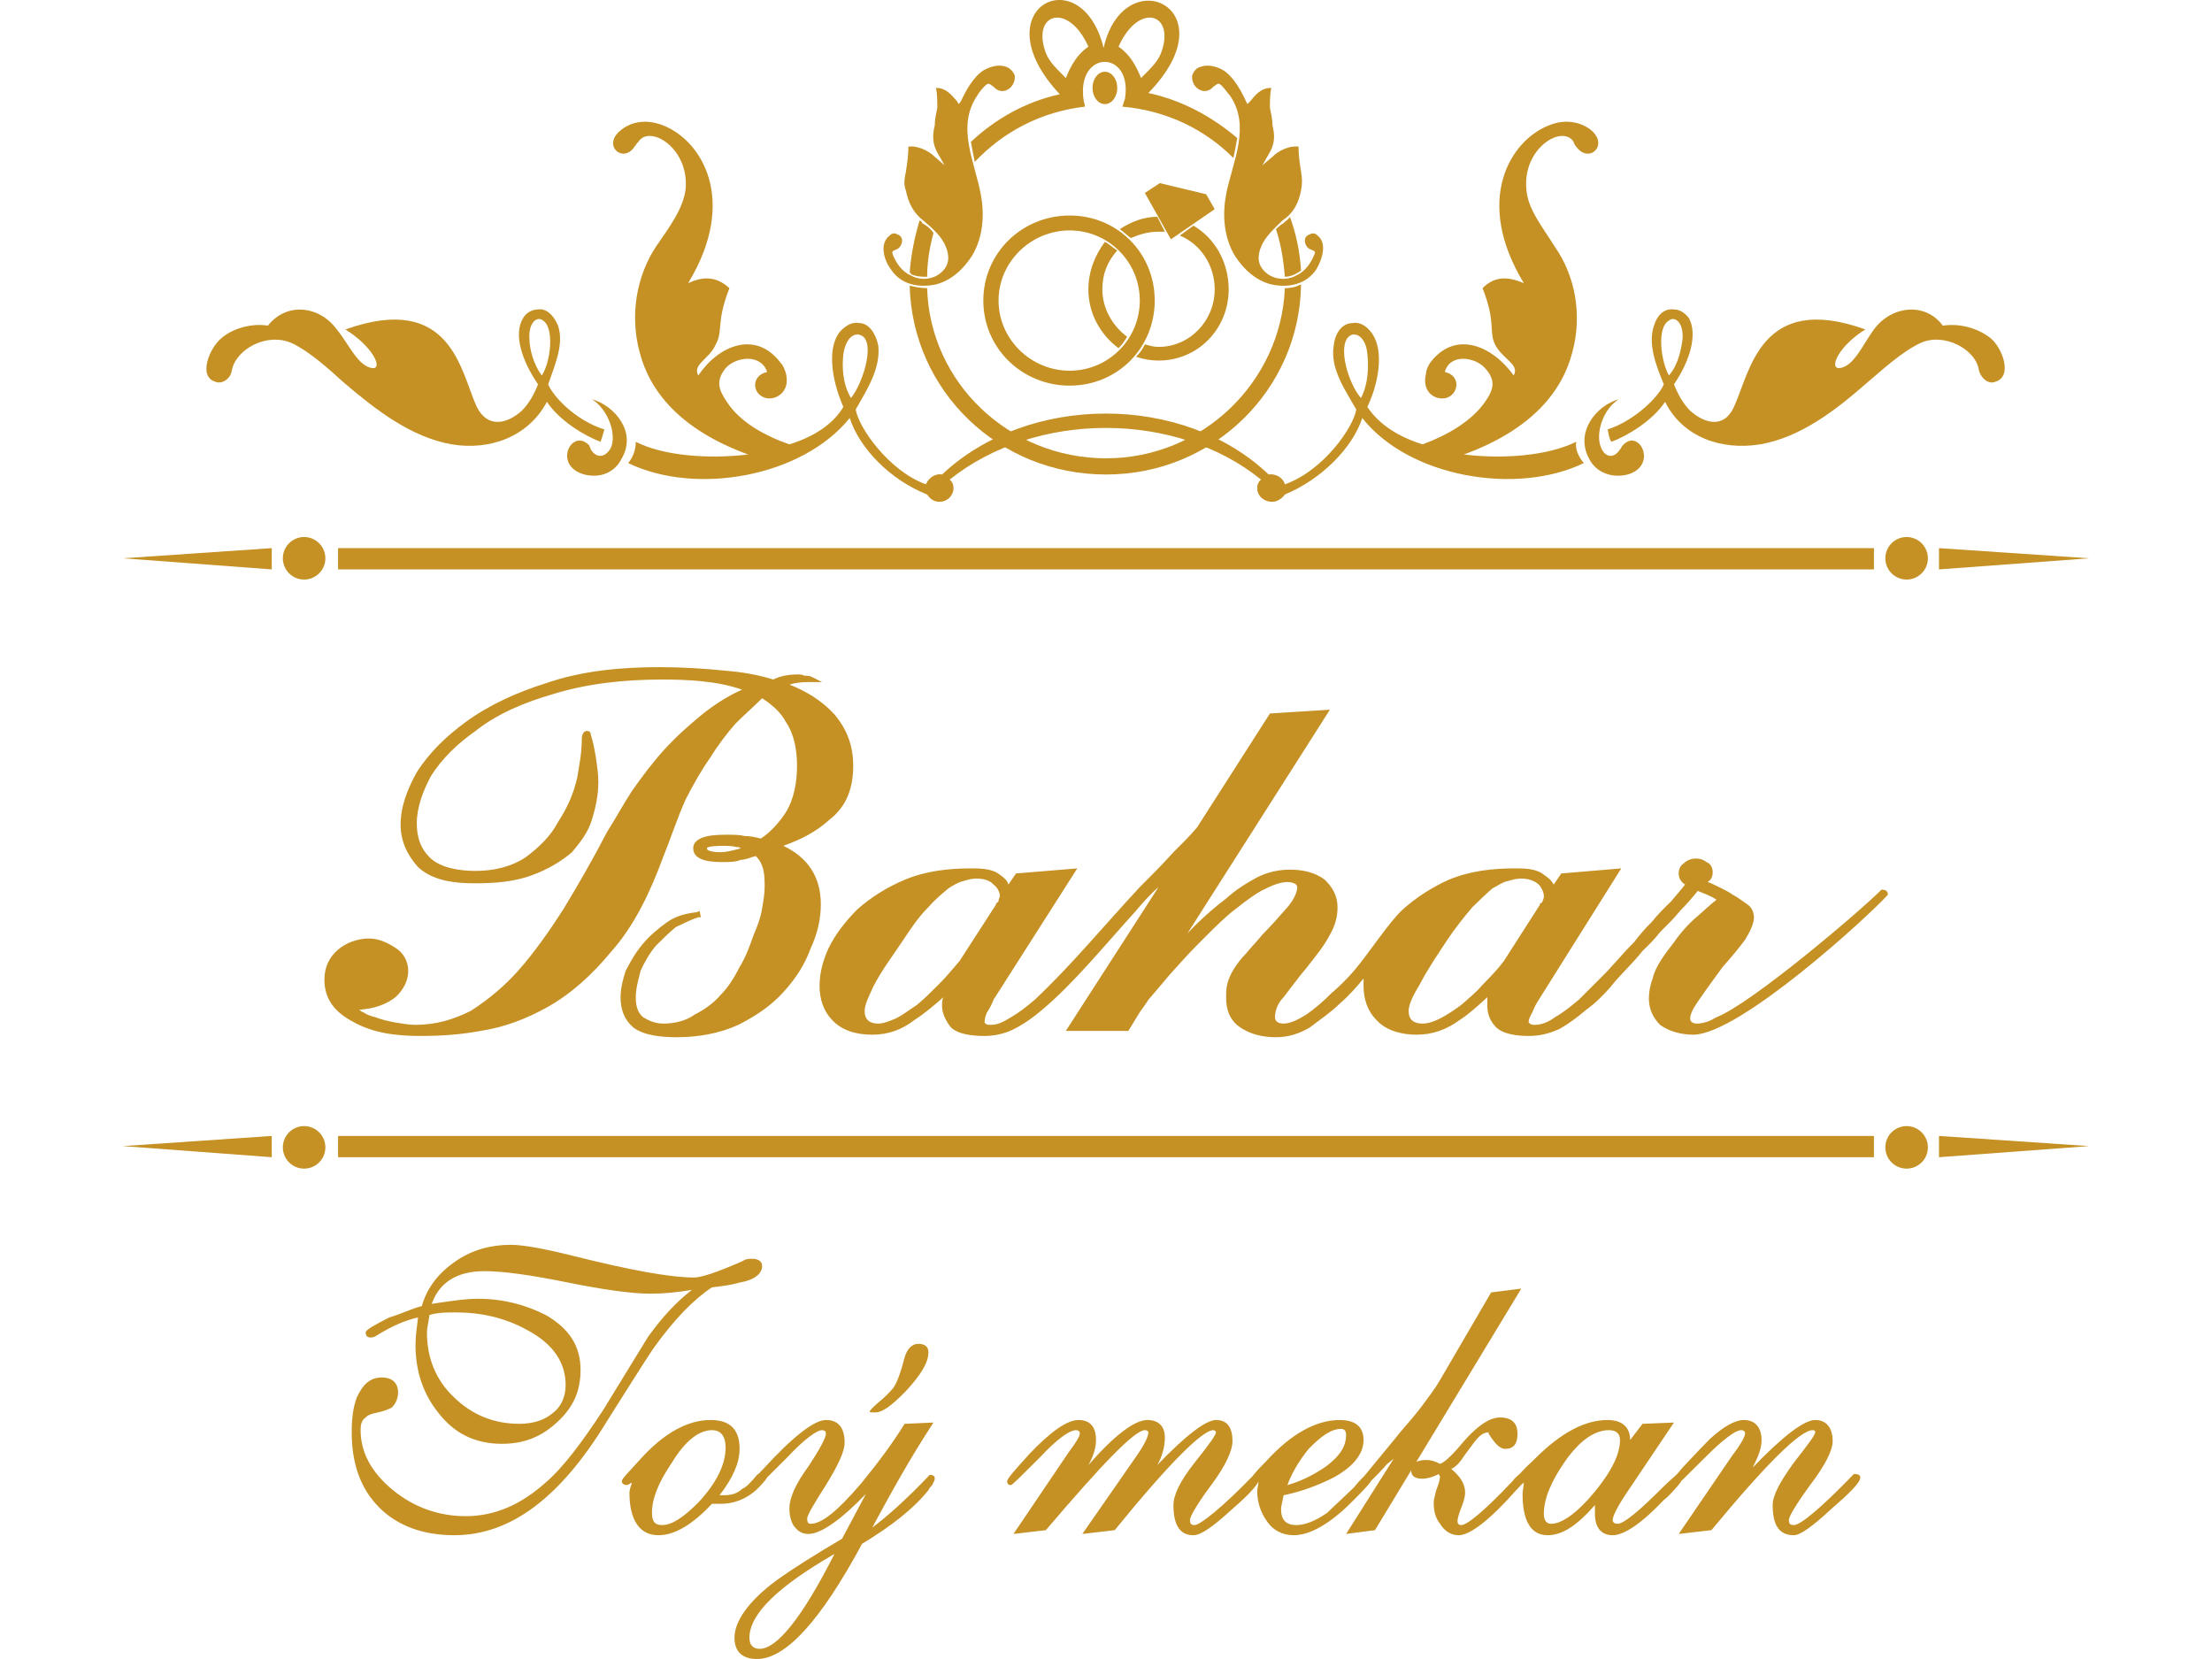
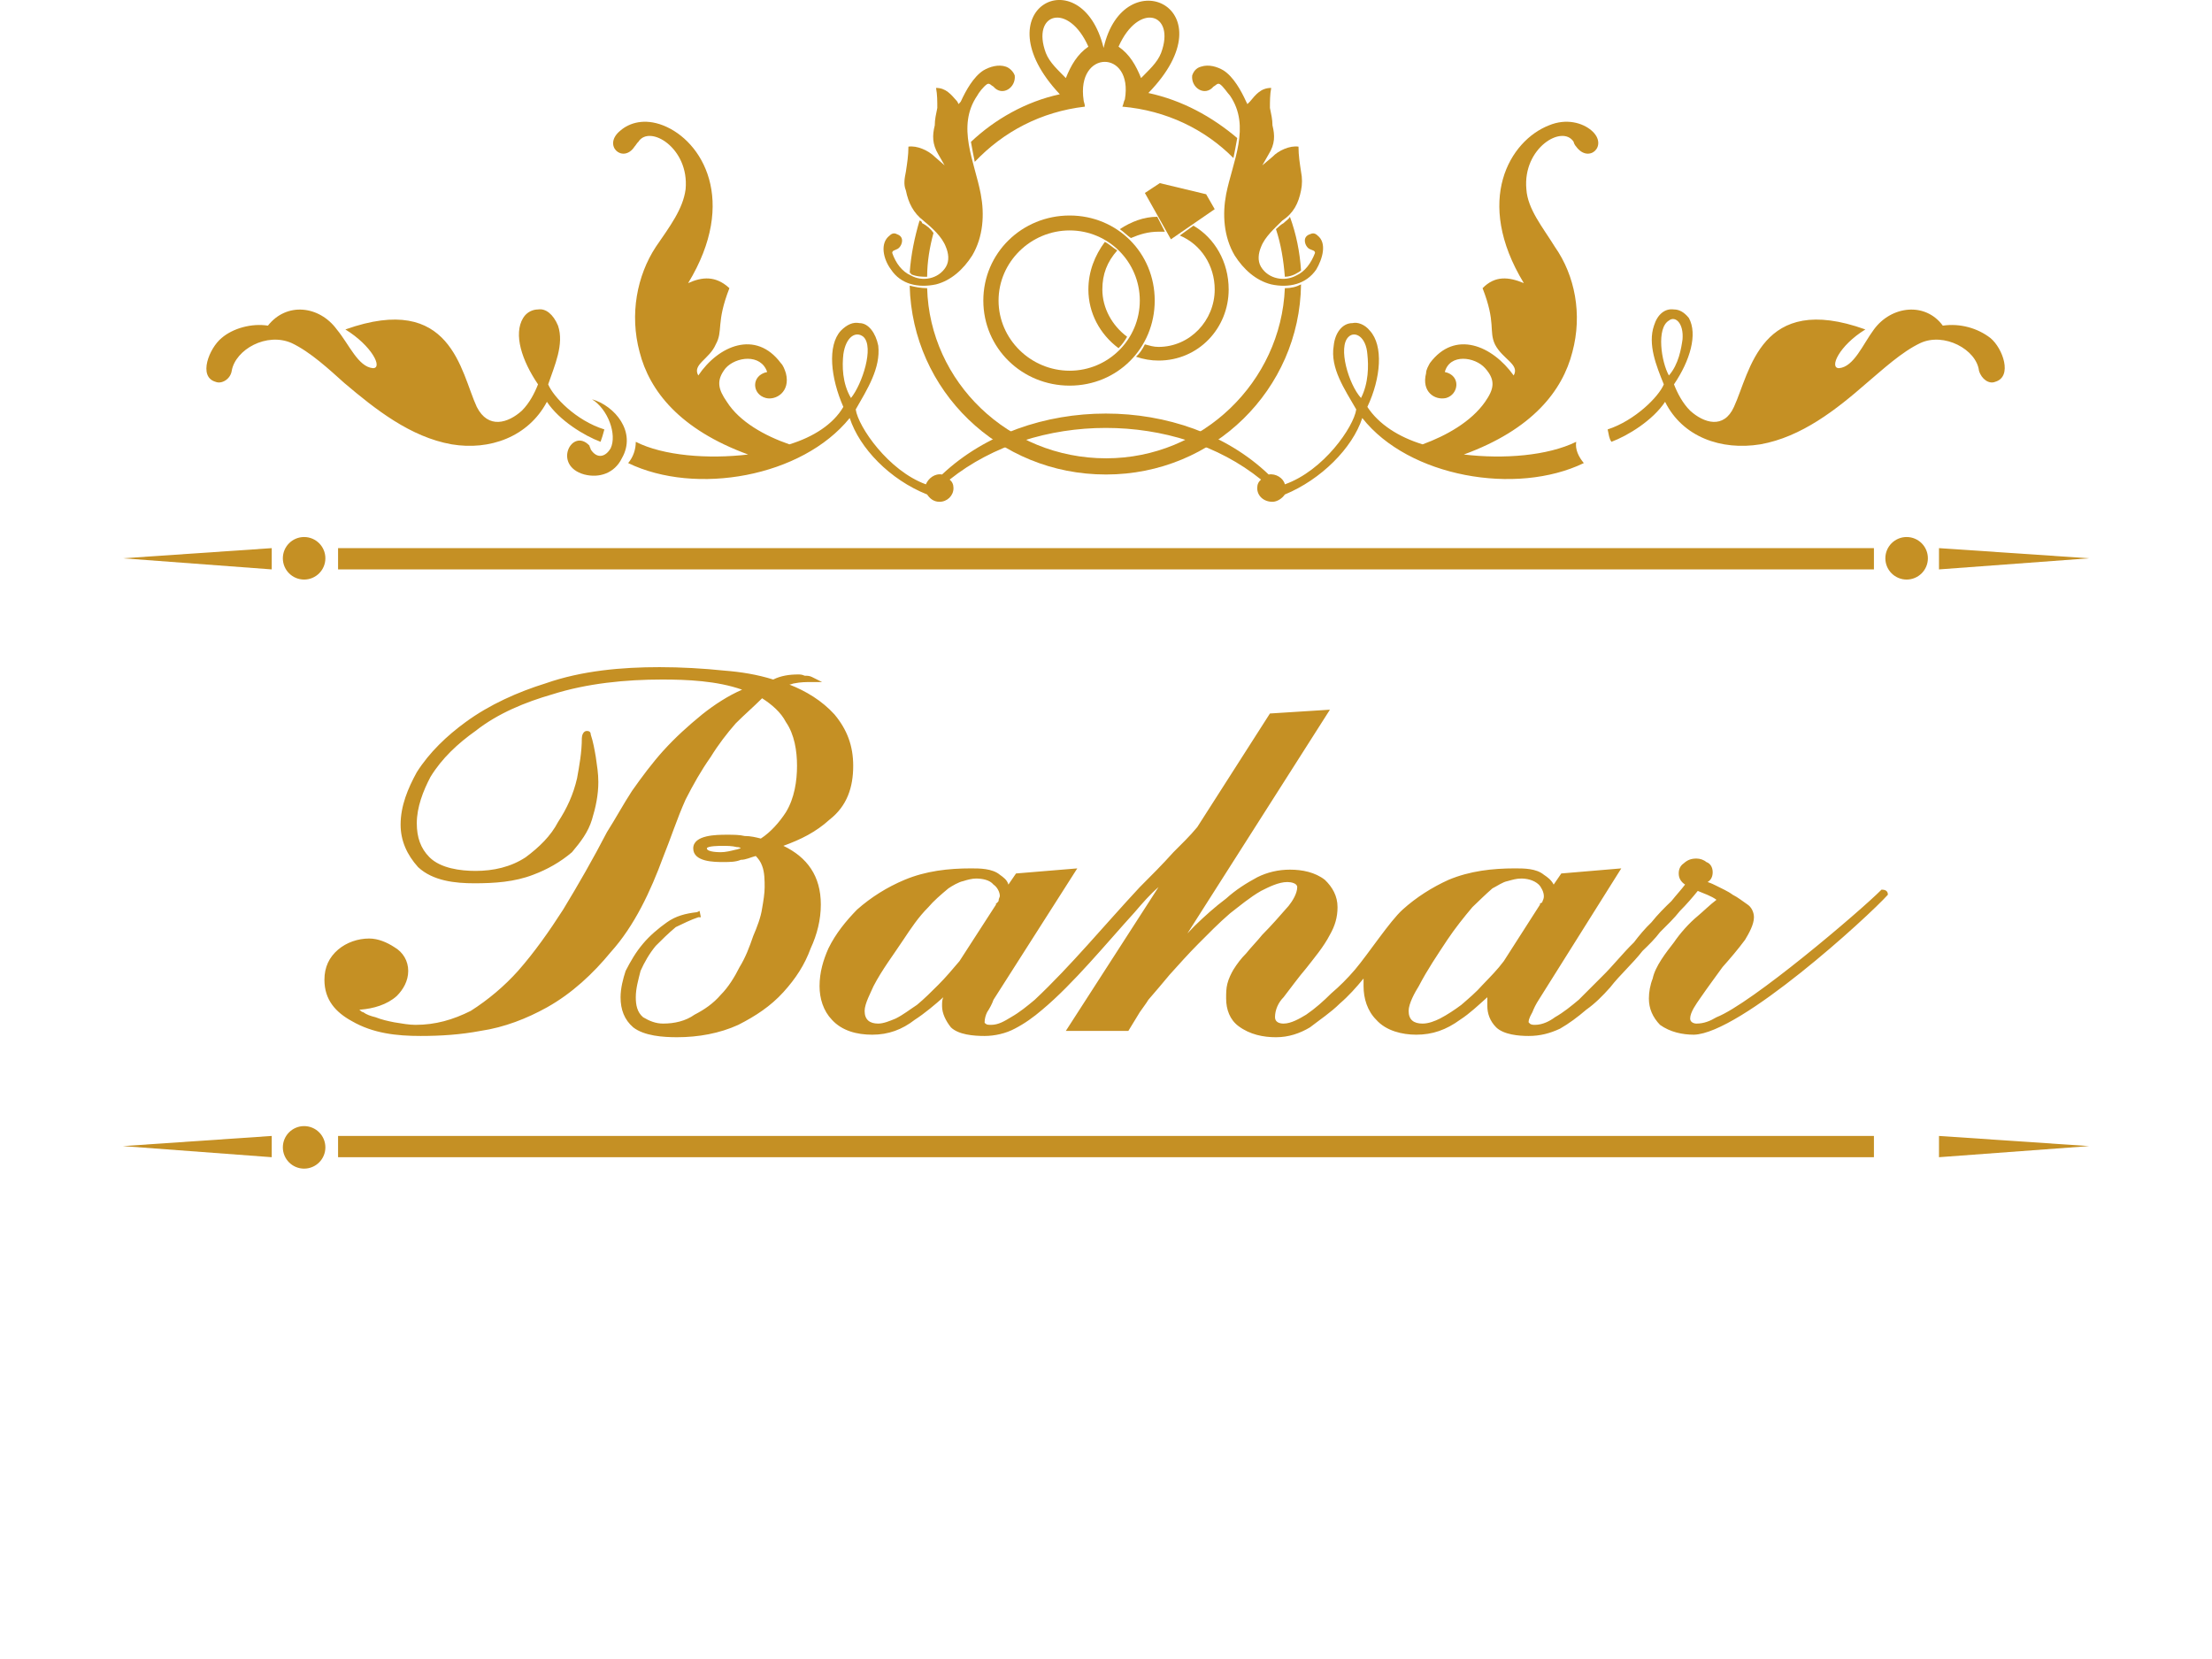
<svg xmlns="http://www.w3.org/2000/svg" xml:space="preserve" width="200px" height="150px" version="1.1" style="shape-rendering:geometricPrecision; text-rendering:geometricPrecision; image-rendering:optimizeQuality; fill-rule:evenodd; clip-rule:evenodd" viewBox="0 0 69.69 52.27">
  <defs>
    <style type="text/css">
   
    .fil2 {fill:none}
    .fil0 {fill:#C59024}
    .fil1 {fill:#C59024;fill-rule:nonzero}
   
  </style>
  </defs>
  <g id="Слой_x0020_1">
    <g id="_2039217067904">
      <g id="_2530897004112">
        <g>
          <path class="fil0" d="M40.05 2.77c-0.32,0 -0.48,0.2 -0.67,0.43l-0.08 0.08 -0.04 -0.08c-0.16,-0.35 -0.4,-0.78 -0.71,-0.98 -0.2,-0.12 -0.47,-0.2 -0.71,-0.12 -0.16,0.04 -0.24,0.16 -0.28,0.28 -0.04,0.39 0.4,0.67 0.67,0.35 0.08,-0.04 0.12,-0.12 0.2,-0.08 0.12,0.08 0.24,0.28 0.32,0.36 0.67,0.98 0.08,2.09 -0.12,3.11 -0.12,0.63 -0.08,1.34 0.27,1.93 0.28,0.44 0.67,0.79 1.15,0.91 0.55,0.12 1.1,0 1.42,-0.47 0.19,-0.32 0.35,-0.83 0.04,-1.07 -0.08,-0.08 -0.16,-0.08 -0.24,-0.04 -0.12,0.04 -0.16,0.12 -0.16,0.2 0,0.12 0.08,0.24 0.16,0.27 0.08,0.04 0.16,0.04 0.16,0.12 -0.12,0.32 -0.32,0.59 -0.59,0.71 -0.36,0.2 -0.87,0.12 -1.11,-0.27 -0.12,-0.2 -0.08,-0.44 0,-0.63 0.12,-0.32 0.44,-0.6 0.67,-0.83 0.36,-0.24 0.51,-0.55 0.59,-0.95 0.04,-0.19 0.04,-0.39 0,-0.59 -0.04,-0.27 -0.08,-0.51 -0.08,-0.79 -0.27,-0.04 -0.63,0.12 -0.82,0.32l-0.32 0.27 0.2 -0.35c0.2,-0.32 0.2,-0.59 0.12,-0.91 0,-0.19 -0.04,-0.35 -0.08,-0.55 0,-0.2 0,-0.43 0.04,-0.63z" />
        </g>
        <g>
          <path class="fil0" d="M28.62 4.62c0,0.28 -0.04,0.52 -0.08,0.79 -0.04,0.2 -0.08,0.4 0,0.59 0.08,0.4 0.24,0.71 0.55,0.95 0.28,0.23 0.59,0.51 0.71,0.83 0.08,0.19 0.12,0.43 0,0.63 -0.24,0.39 -0.75,0.47 -1.1,0.27 -0.28,-0.12 -0.48,-0.39 -0.59,-0.71 0,-0.08 0.08,-0.08 0.15,-0.12 0.08,-0.03 0.16,-0.15 0.16,-0.27 0,-0.08 -0.04,-0.16 -0.16,-0.2 -0.07,-0.04 -0.15,-0.04 -0.23,0.04 -0.32,0.24 -0.2,0.75 0.04,1.07 0.31,0.47 0.86,0.59 1.42,0.47 0.47,-0.12 0.86,-0.47 1.14,-0.91 0.35,-0.59 0.39,-1.3 0.27,-1.93 -0.19,-1.02 -0.78,-2.13 -0.11,-3.11 0.04,-0.08 0.19,-0.28 0.31,-0.36 0.08,-0.04 0.12,0.04 0.2,0.08 0.27,0.32 0.71,0.04 0.67,-0.35 -0.04,-0.12 -0.16,-0.24 -0.28,-0.28 -0.23,-0.08 -0.51,0 -0.71,0.12 -0.31,0.2 -0.55,0.63 -0.71,0.98l-0.07 0.08 -0.04 -0.08c-0.2,-0.23 -0.36,-0.43 -0.67,-0.43 0.04,0.2 0.04,0.43 0.04,0.63 -0.04,0.2 -0.08,0.36 -0.08,0.55 -0.08,0.32 -0.08,0.59 0.11,0.91l0.2 0.35 -0.31 -0.27c-0.2,-0.2 -0.56,-0.36 -0.83,-0.32z" />
        </g>
        <path class="fil0" d="M35.2 7.89c-0.12,-0.07 -0.24,-0.19 -0.39,-0.27 -0.32,0.43 -0.52,0.94 -0.52,1.5 0,0.74 0.36,1.41 0.95,1.85 0.12,-0.12 0.2,-0.24 0.27,-0.36 -0.47,-0.35 -0.78,-0.9 -0.78,-1.49 0,-0.48 0.15,-0.87 0.47,-1.23l0 0zm0.87 2.96c-0.08,0.16 -0.16,0.28 -0.28,0.39 0.24,0.08 0.47,0.12 0.71,0.12 1.26,0 2.21,-1.02 2.21,-2.24 0,-0.87 -0.44,-1.62 -1.11,-2.01l-0.43 0.31c0.67,0.28 1.1,0.95 1.1,1.7 0,0.98 -0.78,1.81 -1.77,1.81 -0.16,0 -0.28,-0.04 -0.43,-0.08l0 0zm0.39 -4.02c-0.43,0 -0.83,0.16 -1.18,0.39 0.12,0.08 0.23,0.2 0.35,0.28 0.28,-0.12 0.55,-0.2 0.87,-0.2 0.08,0 0.12,0 0.2,0l-0.24 -0.47z" />
        <path class="fil0" d="M36.38 9.47c0,-1.5 -1.18,-2.68 -2.68,-2.68 -1.5,0 -2.72,1.18 -2.72,2.68 0,1.5 1.22,2.68 2.72,2.68 1.5,0 2.68,-1.18 2.68,-2.68zm-2.68 -2.21c1.22,0 2.21,0.99 2.21,2.21 0,1.22 -0.99,2.21 -2.21,2.21 -1.22,0 -2.24,-0.99 -2.24,-2.21 0,-1.22 1.02,-2.21 2.24,-2.21z" />
        <polygon class="fil0" points="36.54,5.77 36.07,6.08 36.89,7.54 38.27,6.59 38,6.12 " />
        <path class="fil0" d="M34.85 14.95c3.38,0 6.1,-2.68 6.14,-5.99 -0.15,0.08 -0.31,0.12 -0.51,0.12 -0.12,2.95 -2.6,5.36 -5.63,5.36 -3.08,0 -5.56,-2.41 -5.64,-5.36 -0.2,0 -0.39,-0.04 -0.55,-0.08 0.08,3.31 2.8,5.95 6.18,5.95l0.01 0zm6.14 -6.43c-0.04,-0.59 -0.15,-1.14 -0.35,-1.69 -0.04,0.08 -0.12,0.12 -0.2,0.2 -0.08,0.04 -0.16,0.12 -0.24,0.19 0.16,0.48 0.24,0.99 0.28,1.5 0.12,0 0.24,-0.04 0.32,-0.08 0.07,-0.04 0.15,-0.08 0.19,-0.12l0 0zm-2.01 -4.17c-0.79,-0.67 -1.73,-1.19 -2.8,-1.42 2.61,-2.68 -0.78,-4.22 -1.41,-1.42 -0.71,-2.88 -3.9,-1.22 -1.38,1.46 -1.07,0.23 -2.05,0.79 -2.8,1.5 0.04,0.23 0.08,0.43 0.12,0.63 0.9,-0.95 2.09,-1.58 3.47,-1.74 0,-0.08 -0.04,-0.16 -0.04,-0.2 -0.24,-1.61 1.57,-1.61 1.3,-0.03 -0.04,0.07 -0.04,0.15 -0.08,0.23 1.38,0.12 2.6,0.71 3.5,1.62 0.04,-0.2 0.08,-0.4 0.12,-0.63l0 0zm-10.01 2.6c-0.15,0.51 -0.27,1.06 -0.31,1.65 0.04,0 0.04,0 0.04,0.04 0.19,0.08 0.35,0.08 0.51,0.08 0,-0.47 0.08,-0.94 0.2,-1.38 -0.08,-0.12 -0.2,-0.23 -0.36,-0.31 0,-0.04 -0.04,-0.08 -0.08,-0.08l0 0zm4.61 -4.49c0.16,-0.4 0.36,-0.75 0.71,-0.99 -0.63,-1.42 -1.81,-1.06 -1.34,0.2 0.12,0.31 0.4,0.55 0.63,0.79zm2.37 0c-0.16,-0.4 -0.36,-0.75 -0.71,-0.99 0.63,-1.42 1.81,-1.06 1.34,0.2 -0.12,0.31 -0.4,0.55 -0.63,0.79z" />
-         <ellipse class="fil0" cx="34.81" cy="2.77" rx="0.39" ry="0.51" />
        <path class="fil0" d="M53.25 12.94c-0.24,-0.24 -0.4,-0.55 -0.51,-0.83 0.51,-0.75 0.75,-1.58 0.47,-2.09 -0.16,-0.2 -0.32,-0.27 -0.47,-0.27 -0.28,-0.04 -0.52,0.15 -0.63,0.51 -0.2,0.59 0.07,1.26 0.31,1.85 -0.16,0.39 -0.91,1.14 -1.77,1.42 0.04,0.16 0.04,0.28 0.12,0.39 0.51,-0.19 1.3,-0.67 1.69,-1.26 0.55,1.11 1.77,1.54 3,1.34 1.3,-0.23 2.4,-1.1 3.35,-1.93 0.51,-0.43 1.1,-0.98 1.69,-1.26 0.75,-0.35 1.77,0.2 1.85,0.87 0.08,0.27 0.32,0.43 0.51,0.35 0.56,-0.16 0.24,-1.06 -0.15,-1.38 -0.4,-0.31 -0.95,-0.47 -1.5,-0.39 -0.55,-0.75 -1.62,-0.63 -2.17,0.12 -0.35,0.47 -0.63,1.18 -1.1,1.22 -0.32,0 0,-0.71 0.83,-1.22 -3.31,-1.19 -3.63,1.34 -4.14,2.44 -0.32,0.71 -0.95,0.51 -1.38,0.12l0 0zm-0.24 -2.25c-0.04,0.28 -0.12,0.79 -0.43,1.14 -0.24,-0.43 -0.4,-1.49 0,-1.73 0.2,-0.16 0.47,0.08 0.43,0.59z" />
-         <path class="fil0" d="M51.04 14.16c0.04,-0.04 0.04,-0.08 0.08,-0.12 0.51,-0.59 1.14,0.63 0.16,0.91 -0.47,0.12 -0.99,-0.04 -1.22,-0.51 -0.44,-0.83 0.23,-1.66 0.94,-1.86 -0.51,0.32 -0.75,1.11 -0.55,1.54 0.12,0.28 0.39,0.35 0.59,0.04l0 0z" />
        <path class="fil0" d="M29.21 15.58c-1.18,-0.47 -2.13,-1.46 -2.44,-2.41 -1.5,1.86 -4.85,2.45 -6.98,1.42 0.16,-0.19 0.24,-0.43 0.24,-0.67 0.86,0.44 2.28,0.55 3.54,0.4 -2.16,-0.79 -3.11,-2.01 -3.42,-3.23 -0.32,-1.19 -0.08,-2.41 0.51,-3.31 0.43,-0.63 0.86,-1.19 0.94,-1.82 0.12,-1.3 -1.14,-2.05 -1.49,-1.49 -0.04,0.03 -0.08,0.11 -0.12,0.15 -0.36,0.55 -1.03,-0.04 -0.44,-0.51 0.28,-0.24 0.75,-0.39 1.34,-0.16 1.23,0.48 2.37,2.37 0.79,4.97 0.44,-0.2 0.87,-0.24 1.3,0.16 -0.43,1.1 -0.19,1.34 -0.43,1.77 -0.2,0.47 -0.75,0.63 -0.55,0.98 0.63,-0.94 1.81,-1.45 2.6,-0.39 0.08,0.08 0.12,0.2 0.16,0.32 0.15,0.59 -0.32,0.86 -0.63,0.78 -0.44,-0.11 -0.48,-0.71 0.04,-0.82 -0.2,-0.59 -0.99,-0.48 -1.31,-0.12 -0.31,0.39 -0.23,0.67 0.04,1.06 0.4,0.63 1.19,1.07 1.97,1.34 0.75,-0.23 1.38,-0.63 1.7,-1.18 -0.4,-0.91 -0.51,-1.93 -0.08,-2.4 0.2,-0.2 0.39,-0.28 0.59,-0.24 0.28,0 0.51,0.31 0.59,0.71 0.08,0.71 -0.35,1.38 -0.71,2.01 0.08,0.55 1.03,1.93 2.21,2.36 0.08,-0.19 0.28,-0.35 0.51,-0.31 2.72,-2.56 7.61,-2.56 10.29,0 0.23,-0.04 0.47,0.12 0.51,0.31 1.22,-0.43 2.17,-1.81 2.25,-2.36 -0.36,-0.63 -0.83,-1.3 -0.71,-2.01 0.04,-0.4 0.27,-0.71 0.59,-0.71 0.16,-0.04 0.39,0.04 0.55,0.24 0.43,0.47 0.35,1.49 -0.08,2.4 0.36,0.55 0.99,0.95 1.74,1.18 0.74,-0.27 1.53,-0.71 1.97,-1.34 0.27,-0.39 0.35,-0.67 0,-1.06 -0.32,-0.36 -1.11,-0.47 -1.27,0.12 0.52,0.11 0.44,0.71 0.04,0.82 -0.35,0.08 -0.78,-0.19 -0.63,-0.78 0,-0.12 0.08,-0.24 0.12,-0.32 0.79,-1.06 1.97,-0.55 2.64,0.39 0.2,-0.35 -0.35,-0.51 -0.59,-0.98 -0.2,-0.43 0.04,-0.67 -0.39,-1.77 0.39,-0.4 0.82,-0.36 1.3,-0.16 -1.58,-2.6 -0.44,-4.49 0.79,-4.97 0.55,-0.23 1.06,-0.08 1.34,0.16 0.55,0.47 -0.08,1.06 -0.48,0.51 -0.04,-0.04 -0.08,-0.12 -0.08,-0.15 -0.35,-0.56 -1.61,0.19 -1.49,1.49 0.04,0.63 0.51,1.19 0.9,1.82 0.63,0.9 0.87,2.12 0.55,3.31 -0.31,1.22 -1.26,2.44 -3.42,3.23 1.26,0.15 2.64,0.04 3.54,-0.4 -0.04,0.24 0.08,0.48 0.24,0.67 -2.13,1.03 -5.52,0.44 -6.98,-1.42 -0.31,0.95 -1.3,1.94 -2.44,2.41 -0.08,0.12 -0.24,0.23 -0.39,0.23 -0.28,0 -0.48,-0.19 -0.48,-0.43 0,-0.12 0.04,-0.2 0.12,-0.27 -2.68,-2.17 -7.09,-2.17 -9.81,0 0.08,0.07 0.12,0.15 0.12,0.27 0,0.24 -0.2,0.43 -0.44,0.43 -0.19,0 -0.31,-0.11 -0.39,-0.23l0 0zm13.28 -4.97c0.2,-0.19 0.55,0 0.59,0.55 0.04,0.36 0.04,0.91 -0.2,1.38 -0.39,-0.43 -0.74,-1.61 -0.39,-1.93zm-15.29 0c-0.24,-0.19 -0.55,0 -0.63,0.55 -0.04,0.36 -0.04,0.91 0.24,1.38 0.35,-0.43 0.74,-1.61 0.39,-1.93z" />
-         <path class="fil0" d="M16.44 12.94c0.24,-0.24 0.4,-0.55 0.51,-0.83 -0.51,-0.75 -0.78,-1.58 -0.47,-2.09 0.12,-0.2 0.32,-0.27 0.47,-0.27 0.24,-0.04 0.48,0.15 0.63,0.51 0.2,0.59 -0.11,1.26 -0.31,1.85 0.16,0.39 0.87,1.14 1.77,1.42 -0.04,0.16 -0.08,0.28 -0.12,0.39 -0.51,-0.19 -1.3,-0.67 -1.69,-1.26 -0.59,1.11 -1.81,1.54 -3,1.34 -1.3,-0.23 -2.4,-1.1 -3.38,-1.93 -0.48,-0.43 -1.07,-0.98 -1.66,-1.26 -0.79,-0.35 -1.77,0.2 -1.89,0.87 -0.04,0.27 -0.32,0.43 -0.51,0.35 -0.56,-0.16 -0.2,-1.06 0.19,-1.38 0.36,-0.31 0.95,-0.47 1.46,-0.39 0.59,-0.75 1.62,-0.63 2.17,0.12 0.39,0.47 0.67,1.18 1.14,1.22 0.32,0 -0.04,-0.71 -0.87,-1.22 3.35,-1.19 3.63,1.34 4.14,2.44 0.36,0.71 0.99,0.51 1.42,0.12l0 0zm0.24 -2.25c0,0.28 0.12,0.79 0.39,1.14 0.28,-0.43 0.4,-1.49 0.04,-1.73 -0.2,-0.16 -0.47,0.08 -0.43,0.59z" />
+         <path class="fil0" d="M16.44 12.94c0.24,-0.24 0.4,-0.55 0.51,-0.83 -0.51,-0.75 -0.78,-1.58 -0.47,-2.09 0.12,-0.2 0.32,-0.27 0.47,-0.27 0.24,-0.04 0.48,0.15 0.63,0.51 0.2,0.59 -0.11,1.26 -0.31,1.85 0.16,0.39 0.87,1.14 1.77,1.42 -0.04,0.16 -0.08,0.28 -0.12,0.39 -0.51,-0.19 -1.3,-0.67 -1.69,-1.26 -0.59,1.11 -1.81,1.54 -3,1.34 -1.3,-0.23 -2.4,-1.1 -3.38,-1.93 -0.48,-0.43 -1.07,-0.98 -1.66,-1.26 -0.79,-0.35 -1.77,0.2 -1.89,0.87 -0.04,0.27 -0.32,0.43 -0.51,0.35 -0.56,-0.16 -0.2,-1.06 0.19,-1.38 0.36,-0.31 0.95,-0.47 1.46,-0.39 0.59,-0.75 1.62,-0.63 2.17,0.12 0.39,0.47 0.67,1.18 1.14,1.22 0.32,0 -0.04,-0.71 -0.87,-1.22 3.35,-1.19 3.63,1.34 4.14,2.44 0.36,0.71 0.99,0.51 1.42,0.12l0 0zm0.24 -2.25z" />
        <path class="fil0" d="M18.61 14.16c0,-0.04 -0.04,-0.08 -0.04,-0.12 -0.55,-0.59 -1.18,0.63 -0.16,0.91 0.47,0.12 0.95,-0.04 1.18,-0.51 0.48,-0.83 -0.23,-1.66 -0.94,-1.86 0.51,0.32 0.79,1.11 0.59,1.54 -0.16,0.28 -0.43,0.35 -0.63,0.04l0 0z" />
      </g>
      <g id="_2530897006800">
        <g>
          <rect class="fil0" x="10.65" y="17.27" width="48.39" height="0.67" />
          <circle class="fil0" cx="60.07" cy="17.59" r="0.67" />
          <circle class="fil0" cx="9.58" cy="17.59" r="0.67" />
          <polygon class="fil0" points="61.09,17.27 65.82,17.59 61.09,17.94 " />
          <polygon class="fil0" points="8.56,17.27 3.87,17.59 8.56,17.94 " />
        </g>
        <g>
          <rect class="fil0" x="10.65" y="35.79" width="48.39" height="0.67" />
-           <circle class="fil0" cx="60.07" cy="36.15" r="0.67" />
          <circle class="fil0" cx="9.58" cy="36.15" r="0.67" />
          <polygon class="fil0" points="61.09,35.79 65.82,36.11 61.09,36.46 " />
          <polygon class="fil0" points="8.56,35.79 3.87,36.11 8.56,36.46 " />
        </g>
      </g>
      <path class="fil0" d="M23.81 26.97c-0.16,0.04 -0.31,0.12 -0.47,0.12 -0.16,0.07 -0.36,0.07 -0.55,0.07 -0.28,0 -0.95,0 -0.95,-0.43 0,-0.43 0.75,-0.43 1.06,-0.43 0.2,0 0.4,0 0.56,0.04 0.19,0 0.35,0.04 0.51,0.08 0.31,-0.2 0.59,-0.52 0.79,-0.83 0.27,-0.44 0.35,-0.99 0.35,-1.46 0,-0.47 -0.08,-0.99 -0.35,-1.38 -0.16,-0.31 -0.44,-0.55 -0.75,-0.75 -0.28,0.28 -0.55,0.51 -0.83,0.79 -0.28,0.32 -0.55,0.67 -0.79,1.06 -0.31,0.44 -0.55,0.87 -0.79,1.34 -0.27,0.6 -0.47,1.23 -0.71,1.82 -0.39,1.06 -0.9,2.16 -1.65,2.99 -0.55,0.67 -1.22,1.3 -2.01,1.74 -0.63,0.35 -1.34,0.63 -2.09,0.74 -0.63,0.12 -1.26,0.16 -1.89,0.16 -0.75,0 -1.5,-0.08 -2.17,-0.47 -0.51,-0.28 -0.86,-0.67 -0.86,-1.3 0,-0.4 0.15,-0.71 0.43,-0.95 0.27,-0.23 0.63,-0.35 0.98,-0.35 0.28,0 0.56,0.12 0.79,0.27 0.28,0.16 0.44,0.44 0.44,0.75 0,0.32 -0.16,0.59 -0.36,0.79 -0.31,0.28 -0.75,0.4 -1.14,0.43 0,0 -0.04,0 -0.04,0 0.04,0.04 0.08,0.08 0.12,0.08 0.11,0.08 0.23,0.12 0.39,0.16 0.2,0.08 0.39,0.12 0.59,0.16 0.24,0.04 0.47,0.08 0.67,0.08 0.63,0 1.18,-0.16 1.74,-0.44 0.55,-0.35 1.06,-0.78 1.49,-1.26 0.52,-0.59 0.99,-1.26 1.42,-1.93 0.48,-0.79 0.95,-1.61 1.38,-2.44 0.28,-0.44 0.51,-0.87 0.79,-1.3 0.31,-0.44 0.63,-0.87 0.98,-1.26 0.4,-0.44 0.79,-0.79 1.23,-1.15 0.39,-0.31 0.82,-0.59 1.26,-0.78 -0.79,-0.28 -1.74,-0.32 -2.52,-0.32 -1.15,0 -2.37,0.12 -3.47,0.47 -0.83,0.24 -1.7,0.59 -2.41,1.15 -0.55,0.39 -1.06,0.86 -1.42,1.45 -0.23,0.44 -0.43,0.95 -0.43,1.46 0,0.44 0.12,0.79 0.4,1.07 0.35,0.35 0.98,0.43 1.45,0.43 0.56,0 1.11,-0.12 1.58,-0.43 0.43,-0.32 0.79,-0.67 1.02,-1.11 0.28,-0.43 0.48,-0.86 0.6,-1.38 0.07,-0.39 0.15,-0.82 0.15,-1.26 0,-0.08 0.04,-0.23 0.16,-0.23 0,0 0,0 0,0 0.08,0 0.12,0.04 0.12,0.11 0.08,0.24 0.12,0.48 0.16,0.71 0.04,0.28 0.08,0.52 0.08,0.79 0,0.4 -0.08,0.79 -0.2,1.18 -0.12,0.4 -0.36,0.71 -0.63,1.03 -0.36,0.31 -0.79,0.55 -1.22,0.71 -0.59,0.23 -1.23,0.27 -1.86,0.27 -0.59,0 -1.3,-0.07 -1.77,-0.51 -0.35,-0.39 -0.55,-0.83 -0.55,-1.34 0,-0.59 0.23,-1.14 0.51,-1.65 0.4,-0.63 0.95,-1.15 1.54,-1.58 0.75,-0.55 1.65,-0.95 2.52,-1.22 1.14,-0.4 2.4,-0.51 3.59,-0.51 0.67,0 1.38,0.04 2.05,0.11 0.51,0.04 1.02,0.12 1.53,0.28 0.24,-0.12 0.51,-0.16 0.79,-0.16 0.04,0 0.12,0 0.2,0.04 0.08,0 0.15,0 0.23,0.04l0.32 0.16 -0.36 0c-0.15,0 -0.31,0 -0.51,0.04 -0.04,0 -0.12,0.04 -0.16,0.04 0.52,0.2 1.03,0.51 1.42,0.94 0.4,0.48 0.59,0.99 0.59,1.62 0,0.67 -0.19,1.26 -0.74,1.69 -0.44,0.4 -0.91,0.63 -1.46,0.83 0.75,0.36 1.18,0.95 1.18,1.85 0,0.48 -0.12,0.95 -0.32,1.38 -0.19,0.52 -0.47,0.95 -0.86,1.38 -0.4,0.44 -0.87,0.75 -1.42,1.03 -0.59,0.27 -1.26,0.39 -1.93,0.39 -0.44,0 -1.03,-0.04 -1.38,-0.31 -0.28,-0.24 -0.4,-0.56 -0.4,-0.95 0,-0.28 0.08,-0.59 0.16,-0.83 0.16,-0.31 0.32,-0.59 0.55,-0.86 0.2,-0.24 0.48,-0.48 0.75,-0.67 0.28,-0.2 0.59,-0.28 0.95,-0.32l0.08 -0.04 0.04 0.2 -0.08 0c-0.24,0.08 -0.48,0.2 -0.71,0.31 -0.24,0.2 -0.44,0.4 -0.63,0.59 -0.2,0.24 -0.36,0.52 -0.48,0.79 -0.07,0.28 -0.15,0.55 -0.15,0.83 0,0.24 0.04,0.47 0.23,0.63 0.2,0.12 0.4,0.2 0.63,0.2 0.36,0 0.71,-0.08 0.99,-0.28 0.31,-0.16 0.59,-0.35 0.83,-0.63 0.23,-0.23 0.43,-0.55 0.59,-0.87 0.19,-0.31 0.31,-0.63 0.43,-0.98 0.12,-0.28 0.24,-0.59 0.28,-0.87 0.04,-0.23 0.08,-0.47 0.08,-0.67 0,-0.19 0,-0.47 -0.08,-0.67 -0.04,-0.12 -0.12,-0.23 -0.2,-0.31l0 0zm12.1 0.98c0.35,-0.35 0.71,-0.71 1.06,-1.1 0.24,-0.24 0.52,-0.51 0.75,-0.79l2.29 -3.58 1.89 -0.12 -4.49 7.05c0.08,-0.08 0.15,-0.16 0.23,-0.24 0.32,-0.31 0.63,-0.59 0.99,-0.86 0.31,-0.28 0.63,-0.48 0.98,-0.67 0.32,-0.16 0.67,-0.24 1.03,-0.24 0.39,0 0.79,0.08 1.1,0.32 0.24,0.23 0.4,0.51 0.4,0.86 0,0.32 -0.08,0.59 -0.24,0.87 -0.2,0.39 -0.51,0.75 -0.75,1.06 -0.24,0.28 -0.47,0.6 -0.71,0.91 -0.16,0.16 -0.27,0.39 -0.27,0.63 0,0.16 0.15,0.2 0.27,0.2 0.24,0 0.51,-0.16 0.71,-0.28 0.28,-0.19 0.55,-0.43 0.79,-0.67 0.27,-0.23 0.51,-0.47 0.75,-0.75 0.43,-0.51 1.1,-1.53 1.5,-1.89 0.43,-0.39 0.94,-0.71 1.45,-0.94 0.67,-0.28 1.38,-0.36 2.09,-0.36 0.28,0 0.67,0 0.91,0.2 0.12,0.08 0.23,0.16 0.31,0.31l0.24 -0.35 1.89 -0.16 -2.6 4.14c-0.08,0.12 -0.16,0.28 -0.2,0.39 -0.04,0.08 -0.12,0.2 -0.12,0.32 0,0 0.04,0.04 0.04,0.04 0.04,0.04 0.12,0.04 0.16,0.04 0.24,0 0.47,-0.12 0.63,-0.24 0.28,-0.16 0.51,-0.35 0.75,-0.55 0.24,-0.24 0.47,-0.47 0.71,-0.71 0.36,-0.35 0.67,-0.75 1.03,-1.1 0.15,-0.2 0.35,-0.44 0.55,-0.63 0.19,-0.24 0.43,-0.48 0.63,-0.67 0.16,-0.2 0.31,-0.36 0.43,-0.52 -0.12,-0.08 -0.2,-0.19 -0.2,-0.35 0,-0.12 0.04,-0.24 0.16,-0.32 0.12,-0.11 0.24,-0.15 0.4,-0.15 0.11,0 0.23,0.04 0.31,0.11 0.12,0.04 0.2,0.16 0.2,0.32 0,0.12 -0.04,0.24 -0.16,0.31 0.12,0.04 0.2,0.08 0.28,0.12 0.15,0.08 0.35,0.16 0.51,0.28 0.16,0.08 0.31,0.2 0.47,0.31 0.12,0.08 0.2,0.24 0.2,0.4 0,0.23 -0.16,0.51 -0.28,0.71 -0.23,0.31 -0.47,0.59 -0.71,0.86 -0.23,0.32 -0.47,0.64 -0.71,0.99 -0.11,0.16 -0.31,0.43 -0.31,0.63 0,0.12 0.12,0.16 0.2,0.16 0.23,0 0.43,-0.08 0.63,-0.2 1.1,-0.43 4.49,-3.31 5.2,-4.02 0.12,0 0.2,0.04 0.2,0.16 -0.64,0.71 -4.65,4.37 -6.11,4.41 -0.36,0 -0.75,-0.08 -1.07,-0.31 -0.23,-0.24 -0.35,-0.51 -0.35,-0.83 0,-0.2 0.04,-0.43 0.12,-0.63 0.08,-0.39 0.43,-0.83 0.67,-1.14 0.19,-0.28 0.47,-0.6 0.75,-0.83 0.19,-0.16 0.39,-0.36 0.59,-0.51 -0.16,-0.12 -0.4,-0.2 -0.59,-0.28 -0.16,0.2 -0.36,0.43 -0.56,0.63 -0.19,0.24 -0.39,0.43 -0.63,0.67 -0.15,0.2 -0.35,0.4 -0.55,0.59 -0.31,0.4 -0.71,0.75 -1.02,1.15 -0.24,0.27 -0.48,0.51 -0.75,0.7 -0.28,0.24 -0.55,0.44 -0.83,0.6 -0.32,0.15 -0.63,0.23 -0.99,0.23 -0.31,0 -0.78,-0.04 -1.02,-0.27 -0.2,-0.2 -0.28,-0.44 -0.28,-0.67 0,-0.12 0,-0.2 0,-0.28 -0.27,0.24 -0.55,0.51 -0.86,0.71 -0.44,0.32 -0.87,0.47 -1.38,0.47 -0.44,0 -0.95,-0.12 -1.26,-0.47 -0.28,-0.28 -0.4,-0.67 -0.4,-1.06 0,-0.08 0,-0.16 0,-0.24 -0.23,0.28 -0.47,0.55 -0.75,0.79 -0.27,0.27 -0.63,0.51 -0.94,0.75 -0.32,0.19 -0.67,0.31 -1.07,0.31 -0.39,0 -0.82,-0.08 -1.18,-0.35 -0.27,-0.2 -0.39,-0.52 -0.39,-0.87 0,-0.16 0,-0.32 0.04,-0.47 0.04,-0.16 0.12,-0.32 0.19,-0.44 0.12,-0.19 0.24,-0.35 0.4,-0.51 0.16,-0.2 0.35,-0.39 0.51,-0.59 0.28,-0.28 0.55,-0.59 0.83,-0.91 0.12,-0.15 0.27,-0.39 0.27,-0.59 0,-0.12 -0.19,-0.16 -0.31,-0.16 -0.28,0 -0.59,0.16 -0.83,0.28 -0.35,0.2 -0.67,0.47 -0.98,0.71 -0.36,0.31 -0.67,0.63 -0.99,0.95 -0.31,0.31 -0.63,0.67 -0.91,0.98 -0.23,0.28 -0.43,0.51 -0.67,0.79 -0.07,0.12 -0.19,0.27 -0.27,0.39l-0.36 0.59 -1.97 0 2.92 -4.53c-0.28,0.24 -0.51,0.51 -0.75,0.79 -0.9,0.99 -1.93,2.25 -2.91,3.07 -0.28,0.24 -0.56,0.44 -0.87,0.6 -0.28,0.15 -0.63,0.23 -0.95,0.23 -0.35,0 -0.82,-0.04 -1.06,-0.27 -0.16,-0.2 -0.28,-0.44 -0.28,-0.67 0,-0.12 0,-0.2 0.04,-0.28 -0.27,0.24 -0.59,0.51 -0.9,0.71 -0.4,0.31 -0.83,0.47 -1.34,0.47 -0.48,0 -0.95,-0.12 -1.27,-0.47 -0.27,-0.28 -0.39,-0.67 -0.39,-1.06 0,-0.44 0.12,-0.83 0.28,-1.19 0.23,-0.47 0.55,-0.86 0.9,-1.22 0.44,-0.39 0.95,-0.71 1.5,-0.94 0.67,-0.28 1.38,-0.36 2.09,-0.36 0.27,0 0.67,0 0.91,0.2 0.11,0.08 0.23,0.16 0.27,0.31l0.24 -0.35 1.93 -0.16 -2.64 4.14c-0.04,0.12 -0.12,0.27 -0.2,0.39 -0.04,0.08 -0.08,0.2 -0.08,0.32 0,0 0,0.04 0.04,0.04 0,0.04 0.12,0.04 0.16,0.04 0.24,0 0.43,-0.12 0.63,-0.24 0.28,-0.16 0.51,-0.35 0.75,-0.55 1.14,-1.07 2.21,-2.37 3.31,-3.55l0 0zm-12.57 -1.22c-0.04,-0.04 -0.08,-0.04 -0.12,-0.04 -0.16,-0.04 -0.32,-0.04 -0.47,-0.04 -0.04,0 -0.48,0 -0.48,0.08 0,0.12 0.4,0.12 0.44,0.12 0.15,0 0.31,-0.04 0.47,-0.08 0.04,0 0.12,-0.04 0.16,-0.04zm6.89 3.55l1.15 -1.78 0 -0.04c0.04,0 0.04,-0.03 0.08,-0.07 0,-0.08 0.04,-0.12 0.04,-0.16 0,-0.12 -0.08,-0.28 -0.2,-0.36 -0.12,-0.15 -0.36,-0.19 -0.55,-0.19 -0.12,0 -0.28,0.04 -0.4,0.08 -0.15,0.03 -0.35,0.15 -0.47,0.23 -0.24,0.2 -0.47,0.4 -0.63,0.59 -0.32,0.32 -0.55,0.67 -0.79,1.03 -0.31,0.47 -0.67,0.94 -0.94,1.46 -0.08,0.19 -0.28,0.55 -0.28,0.78 0,0.28 0.16,0.4 0.43,0.4 0.16,0 0.36,-0.08 0.55,-0.16 0.24,-0.12 0.44,-0.28 0.67,-0.43 0.24,-0.2 0.44,-0.4 0.67,-0.63 0.24,-0.24 0.44,-0.48 0.67,-0.75l0 0zm17.15 0l1.14 -1.78 0 -0.04c0.04,0 0.08,-0.03 0.08,-0.07 0.04,-0.08 0.04,-0.12 0.04,-0.16 0,-0.12 -0.08,-0.28 -0.16,-0.36 -0.16,-0.15 -0.39,-0.19 -0.55,-0.19 -0.16,0 -0.28,0.04 -0.43,0.08 -0.16,0.03 -0.32,0.15 -0.48,0.23 -0.23,0.2 -0.43,0.4 -0.63,0.59 -0.27,0.32 -0.55,0.67 -0.79,1.03 -0.31,0.47 -0.63,0.94 -0.9,1.46 -0.12,0.19 -0.32,0.55 -0.32,0.78 0,0.28 0.16,0.4 0.44,0.4 0.19,0 0.39,-0.08 0.55,-0.16 0.23,-0.12 0.47,-0.28 0.67,-0.43 0.23,-0.2 0.47,-0.4 0.67,-0.63 0.23,-0.24 0.47,-0.48 0.67,-0.75l0 0z" />
-       <path class="fil1" d="M23.3 40.41c-0.24,0.07 -0.51,0.11 -0.87,0.15 -0.55,0.36 -1.18,0.99 -1.85,1.93 -0.32,0.48 -0.79,1.23 -1.46,2.29 -1.46,2.4 -3.03,3.59 -4.81,3.59 -1.02,0 -1.81,-0.32 -2.36,-0.87 -0.59,-0.59 -0.87,-1.38 -0.87,-2.37 0,-0.43 0.04,-0.78 0.16,-1.1 0.2,-0.43 0.43,-0.63 0.79,-0.63 0.31,0 0.51,0.16 0.51,0.47 0,0.2 -0.08,0.36 -0.2,0.48 -0.08,0.04 -0.23,0.11 -0.43,0.15 -0.2,0.04 -0.32,0.08 -0.39,0.16 -0.12,0.08 -0.16,0.2 -0.16,0.4 0,0.71 0.35,1.34 1.02,1.89 0.67,0.55 1.46,0.82 2.29,0.82 0.9,0 1.73,-0.35 2.52,-1.06 0.55,-0.47 1.14,-1.26 1.81,-2.28 0.95,-1.54 1.42,-2.33 1.46,-2.37 0.43,-0.59 0.87,-1.06 1.34,-1.42 -0.47,0.08 -0.91,0.12 -1.3,0.12 -0.59,0 -1.46,-0.12 -2.6,-0.35 -1.18,-0.24 -2.05,-0.36 -2.64,-0.36 -0.87,0 -1.42,0.36 -1.66,1.03 0.56,-0.08 1.03,-0.16 1.46,-0.16 0.79,0 1.5,0.19 2.13,0.51 0.75,0.43 1.1,0.99 1.1,1.73 0,0.67 -0.23,1.19 -0.75,1.66 -0.51,0.47 -1.06,0.67 -1.73,0.67 -0.83,0 -1.5,-0.32 -2.01,-0.99 -0.47,-0.59 -0.71,-1.3 -0.71,-2.12 0,-0.28 0.04,-0.56 0.08,-0.87 -0.39,0.08 -0.83,0.27 -1.34,0.59 -0.08,0.04 -0.12,0.04 -0.16,0.04 -0.08,0 -0.15,-0.04 -0.15,-0.16 0,-0.08 0.27,-0.23 0.74,-0.47 0.4,-0.12 0.71,-0.28 1.03,-0.36 0.16,-0.59 0.55,-1.06 1.06,-1.41 0.52,-0.36 1.11,-0.52 1.74,-0.52 0.39,0 1.06,0.12 2.01,0.36 1.73,0.43 2.99,0.67 3.78,0.67 0.2,0 0.71,-0.16 1.5,-0.51 0.12,-0.08 0.23,-0.08 0.31,-0.08 0.2,0 0.32,0.08 0.32,0.23 0,0.24 -0.24,0.44 -0.71,0.52zm5.95 2.2c0,0.32 -0.24,0.71 -0.71,1.22 -0.47,0.48 -0.75,0.67 -0.95,0.67 -0.04,0 -0.07,0 -0.11,0 -0.04,0 -0.08,0 -0.08,-0.04 0,0 0.08,-0.11 0.27,-0.27 0.2,-0.16 0.36,-0.32 0.48,-0.47 0.11,-0.16 0.23,-0.48 0.35,-0.95 0.08,-0.28 0.24,-0.43 0.43,-0.43 0.2,0 0.32,0.08 0.32,0.27l0 0zm-14.9 -1.26c-0.27,0 -0.55,0 -0.82,0.08 -0.04,0.28 -0.08,0.43 -0.08,0.55 0,0.79 0.27,1.5 0.86,2.05 0.56,0.55 1.26,0.83 2.05,0.83 0.44,0 0.79,-0.12 1.03,-0.32 0.27,-0.19 0.43,-0.51 0.43,-0.9 0,-0.71 -0.39,-1.3 -1.22,-1.74 -0.71,-0.39 -1.46,-0.55 -2.25,-0.55l0 0zm5.56 5.36c-0.08,0.04 -0.12,0.08 -0.16,0.08 -0.08,0 -0.16,-0.04 -0.16,-0.12 0,-0.08 0.2,-0.27 0.56,-0.67 0.78,-0.87 1.53,-1.26 2.24,-1.26 0.63,0 0.91,0.32 0.91,0.91 0,0.43 -0.2,0.9 -0.63,1.46 0.04,0 0.08,0 0.12,0 0.23,0 0.43,-0.04 0.59,-0.2 0.12,-0.04 0.27,-0.2 0.47,-0.44 0.08,-0.07 0.16,-0.11 0.24,-0.11 0.08,0 0.11,0.04 0.11,0.11 0,0.04 -0.07,0.16 -0.19,0.28 -0.36,0.43 -0.83,0.63 -1.3,0.63 -0.08,0 -0.2,0 -0.28,0 -0.63,0.67 -1.18,0.99 -1.69,0.99 -0.59,0 -0.91,-0.48 -0.91,-1.34 0,-0.08 0.04,-0.2 0.08,-0.32l0 0zm2.52 -1.65c-0.39,0 -0.83,0.31 -1.26,1.02 -0.43,0.63 -0.63,1.14 -0.63,1.58 0,0.27 0.08,0.39 0.32,0.39 0.31,0 0.67,-0.24 1.14,-0.71 0.55,-0.59 0.86,-1.18 0.86,-1.73 0,-0.36 -0.15,-0.55 -0.43,-0.55l0 0zm6.94 1.73c-0.04,0.04 -0.08,0.08 -0.12,0.16 -0.47,0.59 -1.18,1.14 -2.09,1.69 -1.3,2.41 -2.4,3.63 -3.31,3.63 -0.47,0 -0.71,-0.24 -0.71,-0.67 0,-0.51 0.43,-1.15 1.34,-1.82 0.43,-0.31 1.1,-0.74 2.05,-1.3l0.75 -1.41c-0.79,0.82 -1.42,1.26 -1.81,1.26 -0.24,0 -0.36,-0.12 -0.48,-0.28 -0.08,-0.16 -0.12,-0.31 -0.12,-0.51 0,-0.36 0.2,-0.79 0.6,-1.34 0.39,-0.59 0.55,-0.91 0.55,-1.03 0,-0.07 -0.04,-0.11 -0.12,-0.11 -0.16,0 -0.55,0.27 -1.1,0.86 -0.6,0.59 -0.91,0.91 -0.91,0.91 -0.08,0 -0.12,-0.04 -0.12,-0.12 0,-0.08 0.08,-0.24 0.28,-0.43 0.94,-1.03 1.61,-1.54 1.97,-1.54 0.39,0 0.59,0.24 0.59,0.71 0,0.28 -0.2,0.71 -0.59,1.34 -0.4,0.63 -0.59,0.95 -0.59,1.06 0,0.12 0.04,0.16 0.11,0.16 0.36,0 0.87,-0.43 1.58,-1.26 0.55,-0.67 0.99,-1.26 1.38,-1.89l0.91 -0.04c-0.75,1.14 -1.38,2.29 -1.93,3.31 0.43,-0.32 1.02,-0.83 1.81,-1.66 0.12,0 0.16,0.04 0.16,0.12 0,0.04 -0.04,0.12 -0.08,0.2l0 0zm-5.76 4.81c0,0.23 0.12,0.35 0.32,0.35 0.55,0 1.34,-0.98 2.36,-2.99 -1.77,1.02 -2.68,1.89 -2.68,2.64zm13.99 -3.23c-0.43,0 -0.63,-0.32 -0.63,-0.95 0,-0.31 0.2,-0.75 0.67,-1.34 0.44,-0.55 0.67,-0.87 0.67,-0.95 0,-0.03 -0.04,-0.07 -0.08,-0.07 -0.35,0 -1.41,1.06 -3.11,3.15l-1.02 0.12 1.73 -2.49c0.24,-0.35 0.35,-0.59 0.35,-0.71 0,-0.03 -0.03,-0.07 -0.11,-0.07 -0.32,0 -1.34,1.06 -3.12,3.15l-1.02 0.12 1.73 -2.56c0.24,-0.32 0.36,-0.52 0.36,-0.6 0,-0.07 -0.04,-0.11 -0.12,-0.11 -0.2,0 -0.59,0.27 -1.14,0.86 -0.59,0.59 -0.87,0.87 -0.91,0.87 -0.08,0 -0.12,-0.04 -0.12,-0.12 0,-0.08 0.24,-0.35 0.71,-0.87 0.67,-0.7 1.18,-1.06 1.54,-1.06 0.35,0 0.55,0.2 0.55,0.63 0,0.24 -0.08,0.51 -0.24,0.79 0.83,-0.95 1.46,-1.42 1.86,-1.42 0.35,0 0.55,0.2 0.55,0.55 0,0.28 -0.08,0.59 -0.24,0.87 0.91,-0.95 1.54,-1.42 1.85,-1.42 0.36,0 0.52,0.24 0.52,0.67 0,0.28 -0.2,0.75 -0.67,1.38 -0.44,0.59 -0.67,0.99 -0.67,1.1 0,0.12 0.04,0.16 0.15,0.16 0.16,0 0.83,-0.51 1.89,-1.61 0.12,0 0.16,0.03 0.16,0.11 0,0.16 -0.27,0.48 -0.86,0.99 -0.6,0.55 -0.99,0.83 -1.23,0.83l0 0zm2.05 -1.7c-0.08,0.08 -0.12,0.12 -0.15,0.12 -0.08,0 -0.12,-0.04 -0.12,-0.12 0,-0.08 0.15,-0.27 0.51,-0.63 0.79,-0.87 1.58,-1.3 2.32,-1.3 0.52,0 0.75,0.24 0.75,0.63 0,0.43 -0.31,0.83 -0.94,1.18 -0.48,0.24 -0.99,0.44 -1.58,0.56 -0.04,0.23 -0.08,0.35 -0.08,0.43 0,0.35 0.16,0.51 0.48,0.51 0.27,0 0.59,-0.12 0.98,-0.39 0.2,-0.2 0.47,-0.44 0.83,-0.79 0.23,-0.28 0.39,-0.43 0.43,-0.43 0.12,0 0.16,0.03 0.16,0.11 0,0.12 -0.24,0.36 -0.67,0.79 -0.67,0.67 -1.3,1.03 -1.81,1.03 -0.36,0 -0.67,-0.16 -0.87,-0.48 -0.16,-0.23 -0.28,-0.55 -0.28,-0.9 0,-0.12 0.04,-0.2 0.04,-0.32l0 0zm2.6 -1.65c-0.31,0 -0.63,0.23 -1.02,0.63 -0.28,0.35 -0.51,0.71 -0.67,1.14 0.43,-0.12 0.83,-0.32 1.22,-0.59 0.43,-0.32 0.63,-0.63 0.63,-0.99 0,-0.11 -0.04,-0.19 -0.16,-0.19l0 0zm1.07 3.19l-0.91 0.12 1.5 -2.37 -0.2 0.16c-0.39,0.43 -0.59,0.63 -0.67,0.63 -0.12,0 -0.16,-0.04 -0.16,-0.12l1.07 -1.3c0.24,-0.31 0.51,-0.59 0.75,-0.9 0.27,-0.36 0.51,-0.67 0.67,-0.95l1.61 -2.76 0.95 -0.12 -4.61 7.61 0 0zm4.45 -1.26c-0.83,0.94 -1.46,1.42 -1.81,1.42 -0.24,0 -0.44,-0.12 -0.59,-0.36 -0.16,-0.2 -0.2,-0.43 -0.2,-0.67 0,-0.08 0.04,-0.23 0.08,-0.39 0.08,-0.2 0.12,-0.36 0.12,-0.44 0,0 -0.04,-0.04 -0.04,-0.07 -0.2,0.11 -0.4,0.15 -0.51,0.15 -0.24,0 -0.36,-0.08 -0.36,-0.27 0,-0.2 0.16,-0.32 0.47,-0.32 0.16,0 0.28,0.04 0.44,0.12 0.15,-0.04 0.43,-0.32 0.82,-0.79 0.4,-0.43 0.75,-0.67 1.07,-0.67 0.39,0 0.55,0.2 0.55,0.51 0,0.32 -0.12,0.48 -0.39,0.48 -0.16,0 -0.32,-0.16 -0.52,-0.48 0,0 0,-0.04 0,-0.04 -0.15,0 -0.27,0.08 -0.43,0.28 -0.12,0.16 -0.24,0.32 -0.35,0.47 -0.12,0.2 -0.28,0.36 -0.4,0.4 0.28,0.23 0.44,0.47 0.44,0.75 0,0.11 -0.04,0.27 -0.12,0.47 -0.08,0.2 -0.12,0.35 -0.12,0.43 0,0.08 0.04,0.12 0.12,0.12 0.19,0 0.75,-0.47 1.61,-1.38 0.12,-0.16 0.24,-0.23 0.28,-0.27 0.08,0 0.16,0.04 0.16,0.15 0,0.04 -0.12,0.2 -0.32,0.4l0 0zm4.97 0c-0.08,0.08 -0.16,0.19 -0.32,0.31 -0.71,0.75 -1.26,1.11 -1.61,1.11 -0.36,0 -0.56,-0.24 -0.56,-0.67 0,-0.08 0,-0.16 0,-0.28 -0.55,0.63 -1.02,0.95 -1.49,0.95 -0.52,0 -0.79,-0.44 -0.79,-1.3 0,-0.12 0.04,-0.24 0.04,-0.36 -0.04,0.04 -0.08,0.08 -0.12,0.08 -0.12,0 -0.16,-0.04 -0.16,-0.12 0,-0.08 0.2,-0.31 0.63,-0.71 0.83,-0.83 1.58,-1.22 2.29,-1.22 0.47,0 0.71,0.24 0.71,0.63l0.39 -0.51 0.99 -0.04 -1.46 2.17c-0.32,0.47 -0.47,0.78 -0.47,0.9 0,0.08 0.07,0.12 0.15,0.12 0.2,0 0.67,-0.39 1.46,-1.18 0.2,-0.2 0.36,-0.32 0.43,-0.4 0.12,0 0.16,0.04 0.16,0.12 0,0.08 -0.08,0.2 -0.27,0.4l0 0zm-2.05 -1.89c-0.44,0 -0.91,0.31 -1.38,0.98 -0.44,0.63 -0.67,1.18 -0.67,1.66 0,0.19 0.08,0.31 0.23,0.31 0.28,0 0.67,-0.23 1.15,-0.75 0.67,-0.75 1.02,-1.38 1.02,-1.89 0,-0.2 -0.12,-0.31 -0.35,-0.31zm5.83 3.31c-0.47,0 -0.67,-0.32 -0.67,-0.95 0,-0.31 0.24,-0.75 0.67,-1.34 0.43,-0.55 0.67,-0.87 0.67,-0.95 0,-0.03 0,-0.07 -0.08,-0.07 -0.39,0 -1.46,1.06 -3.19,3.15l-1.03 0.12 1.7 -2.49c0.27,-0.35 0.39,-0.59 0.39,-0.67 0,-0.07 -0.04,-0.11 -0.12,-0.11 -0.19,0 -0.59,0.31 -1.14,0.86 -0.59,0.59 -0.87,0.87 -0.9,0.87 -0.08,0 -0.12,-0.04 -0.12,-0.12 0,-0.08 0.12,-0.2 0.31,-0.43 0.44,-0.47 0.71,-0.75 0.87,-0.91 0.43,-0.39 0.79,-0.59 1.06,-0.59 0.36,0 0.56,0.24 0.56,0.63 0,0.28 -0.12,0.55 -0.28,0.87 0.95,-0.99 1.62,-1.5 1.97,-1.5 0.35,0 0.55,0.24 0.55,0.67 0,0.28 -0.23,0.75 -0.71,1.38 -0.43,0.59 -0.67,0.99 -0.67,1.1 0,0.12 0.04,0.16 0.16,0.16 0.2,0 0.83,-0.51 1.89,-1.61 0.12,0 0.2,0.03 0.2,0.11 0,0.16 -0.32,0.48 -0.91,0.99 -0.59,0.55 -0.98,0.83 -1.18,0.83l0 0z" />
    </g>
    <rect class="fil2" width="69.69" height="52.27" />
  </g>
</svg>